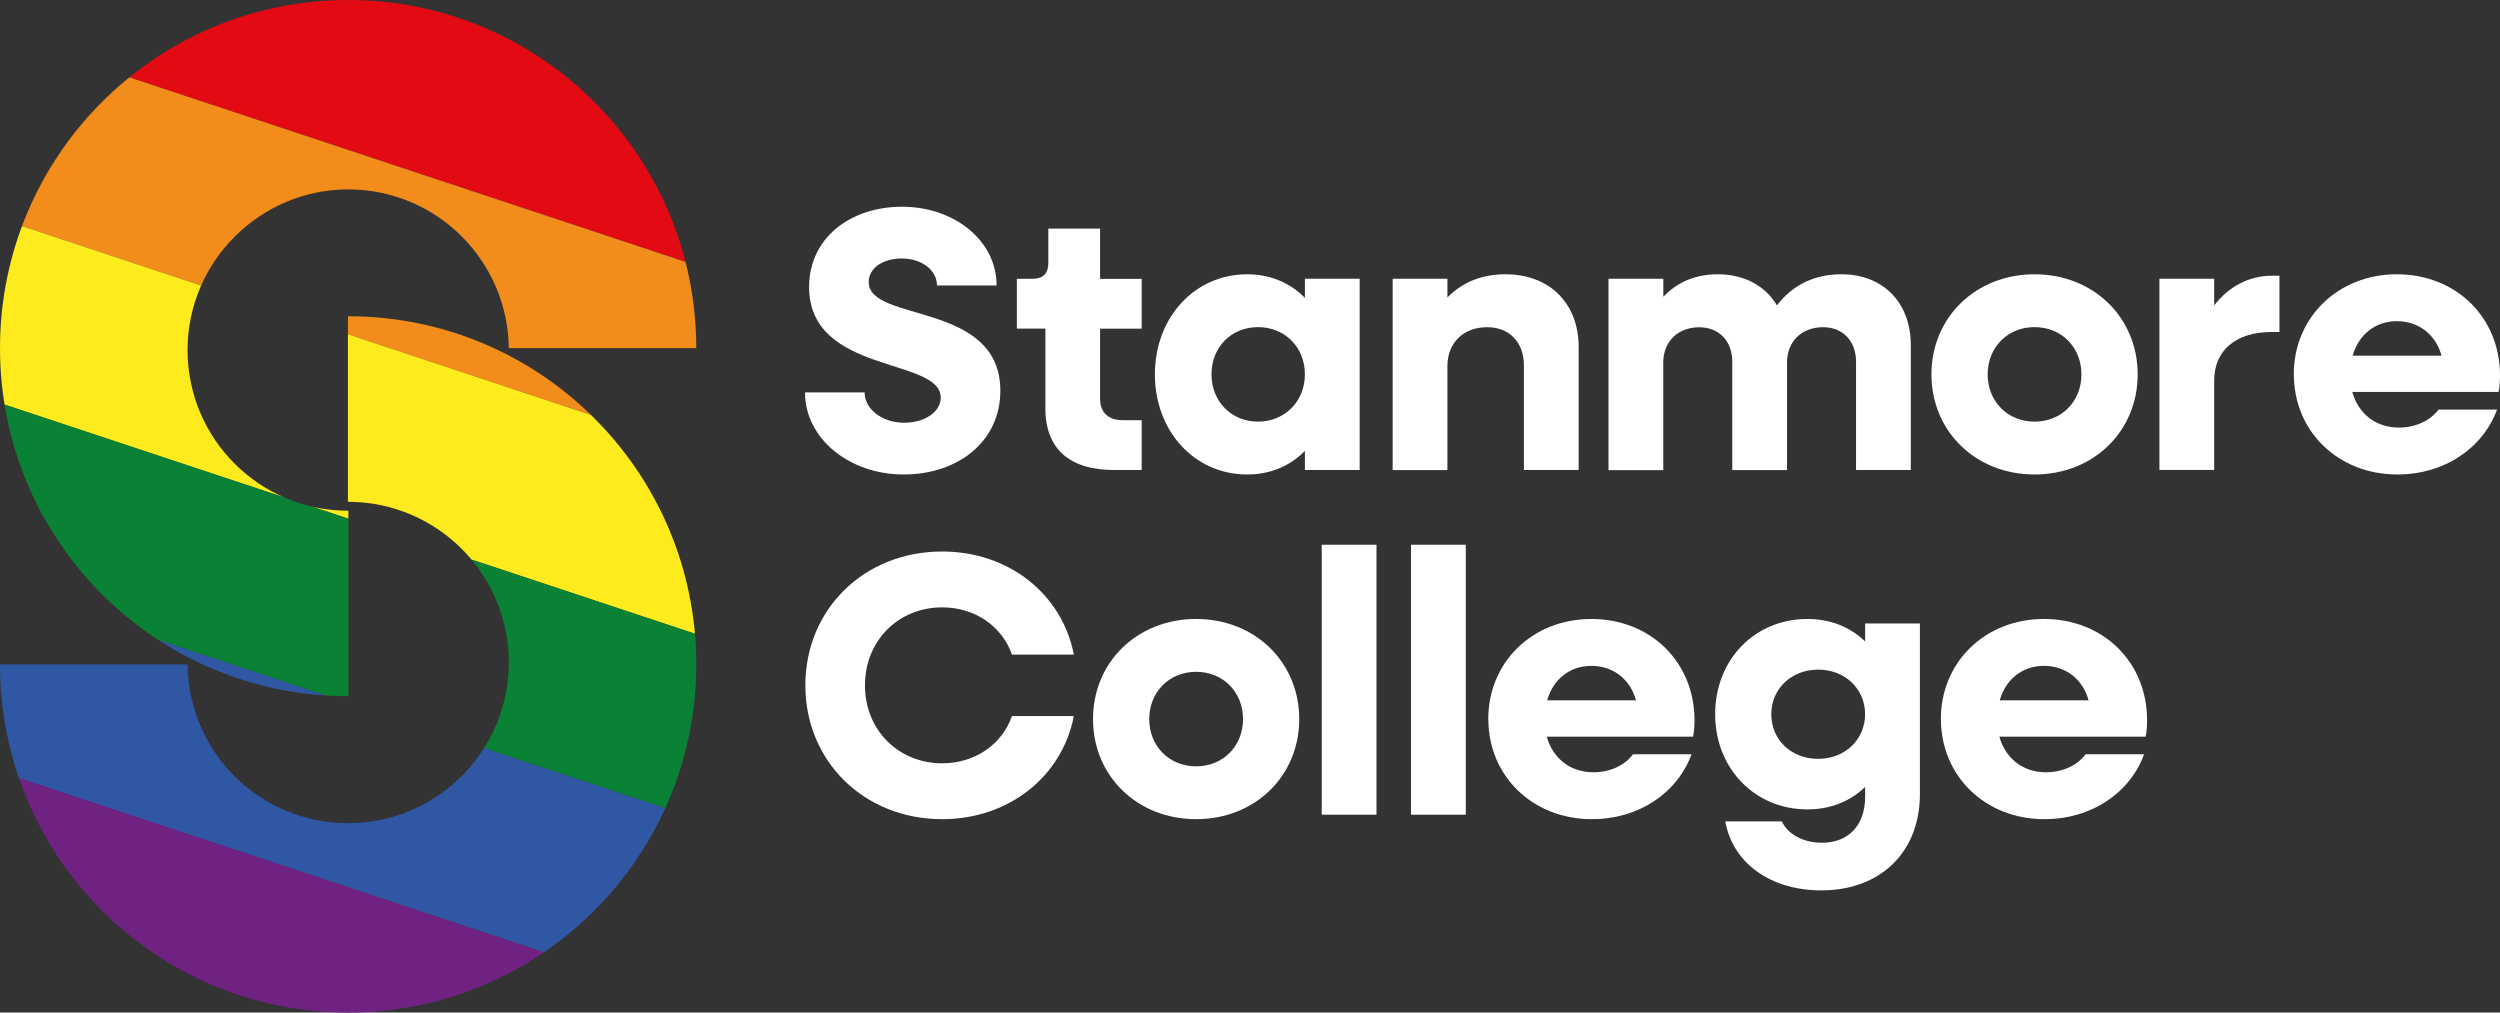
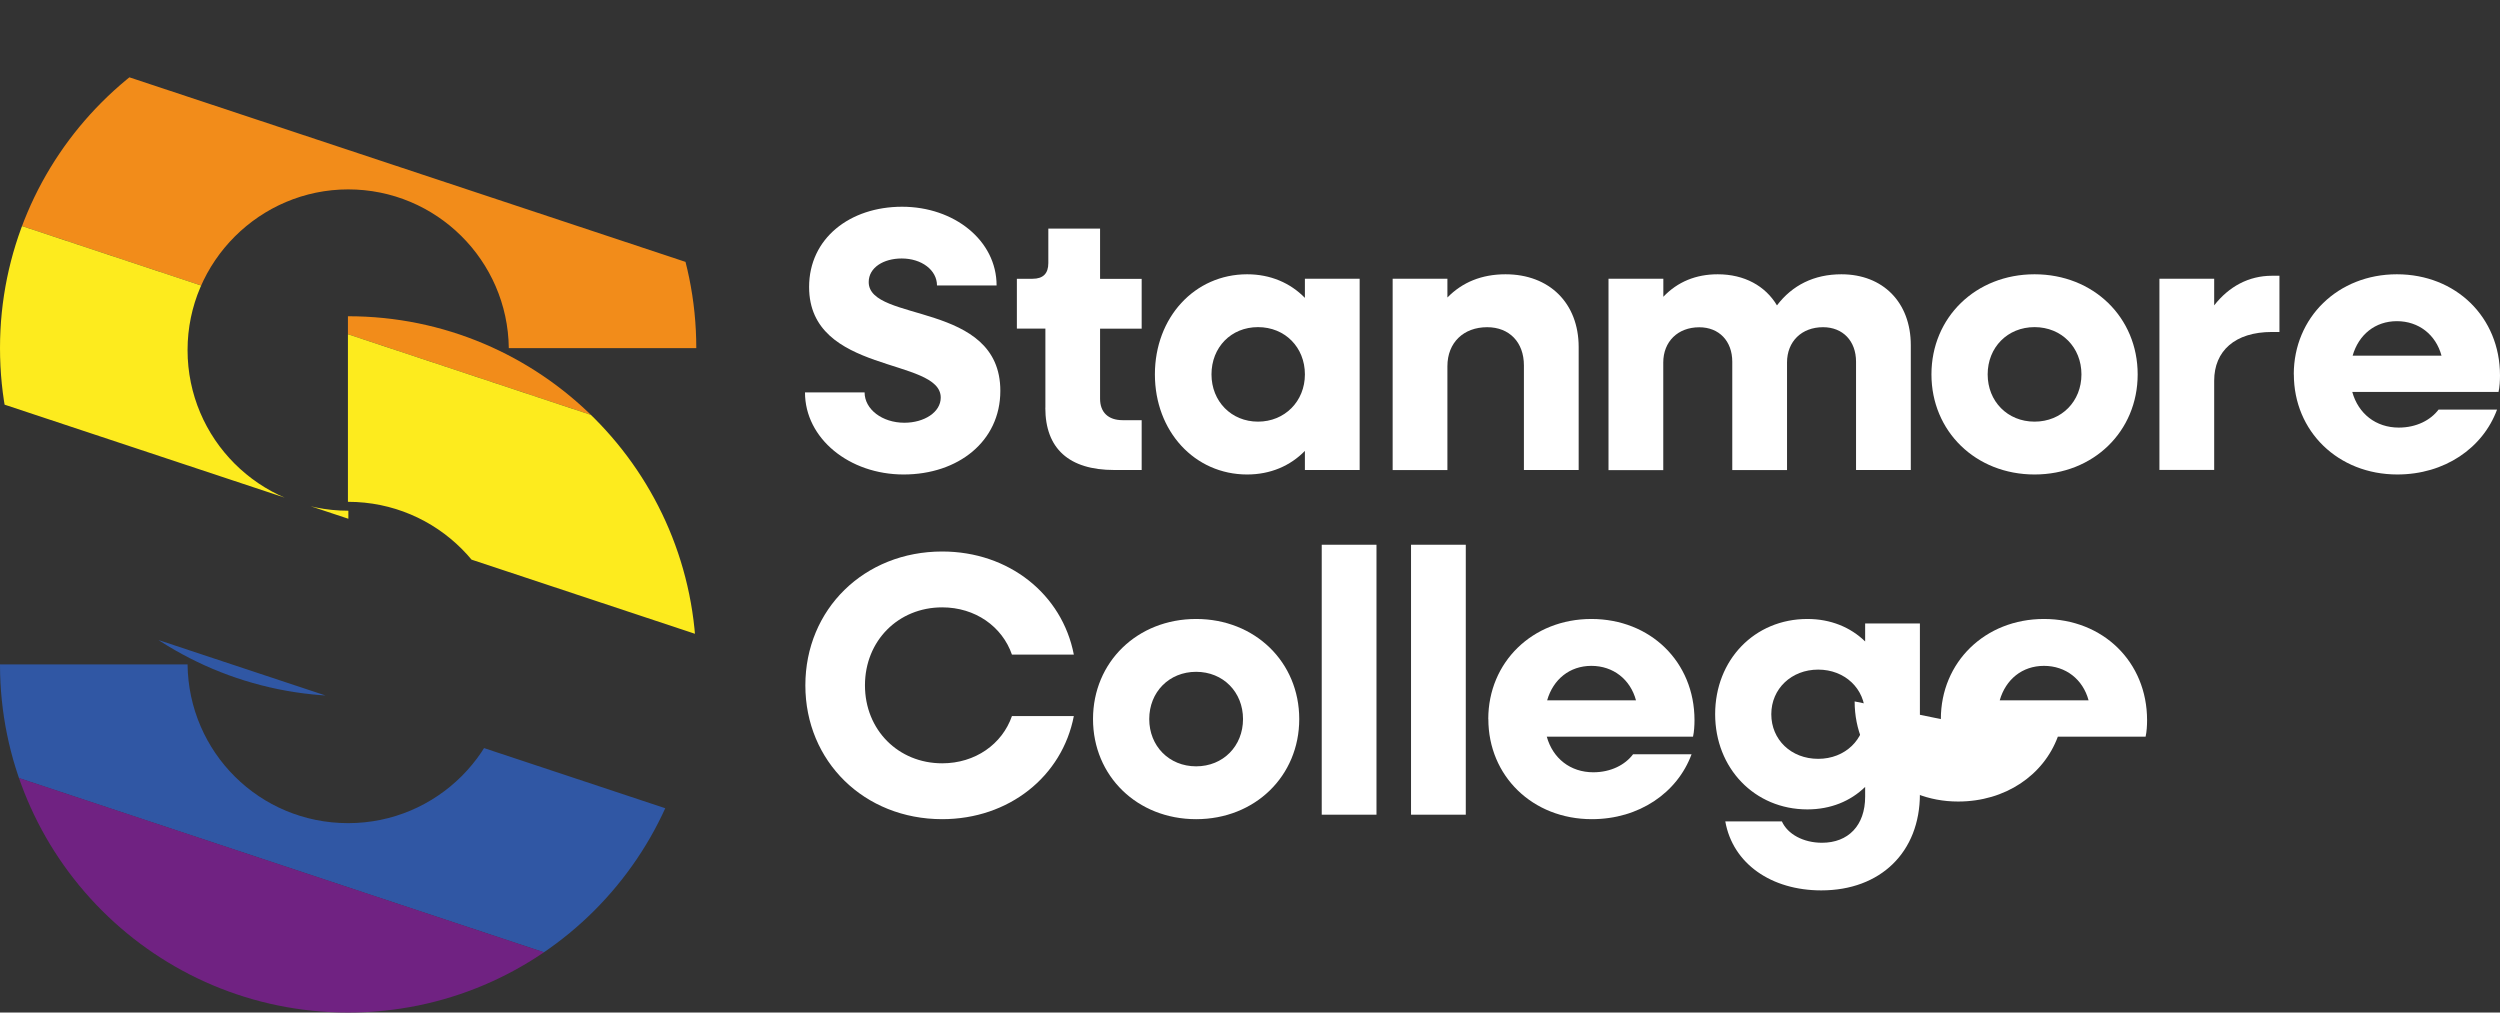
<svg xmlns="http://www.w3.org/2000/svg" id="Layer_1" version="1.1" viewBox="0 0 340.16 137.77">
  <rect x="0" y="0" width="340.16" height="137.77" fill="#333333" stroke="none" />
  <defs>
    <style>
      .st0 {
        fill: none;
      }

      .st1 {
        fill: #0a8236;
      }

      .st2 {
        fill: #e30a13;
      }

      .st3 {
        fill: #f28c1a;
      }

      .st4 {
        fill: #3057a4;
      }

      .st5 {
        fill: #fff;
      }

      .st6 {
        fill: #fdeb1e;
      }

      .st7 {
        fill: #702282;
      }

      .st8 {
        clip-path: url(#clippath);
      }
    </style>
    <clipPath id="clippath">
      <path class="st0" d="M47.4,69.49v25.24h-.03c-26.16,0-47.37-21.21-47.37-47.36S21.21,0,47.37,0s47.37,21.21,47.37,47.37h-25.51c-.14-11.95-9.87-21.6-21.85-21.6s-21.86,9.79-21.86,21.86,9.79,21.86,21.86,21.86h.03,0ZM47.37,68.28c12.07,0,21.86,9.79,21.86,21.86s-9.79,21.86-21.86,21.86-21.71-9.65-21.85-21.6H0c0,26.16,21.21,47.37,47.37,47.37s47.37-21.21,47.37-47.37-21.21-47.37-47.37-47.37h-.03v25.24h.03Z" />
    </clipPath>
  </defs>
  <g>
    <path class="st5" d="M109.53,53.39h8.11c0,2.3,2.4,4.13,5.41,4.13,2.7,0,4.95-1.43,4.95-3.42,0-5.51-17.91-3.11-17.91-15.05,0-6.63,5.56-10.92,12.65-10.92s12.86,4.59,12.86,10.71h-8.11c0-2.09-2.09-3.67-4.8-3.67-2.45,0-4.49,1.22-4.49,3.21,0,5.56,17.91,2.55,17.91,14.8,0,6.89-5.76,11.38-13.16,11.38s-13.42-4.9-13.42-11.17h0Z" />
    <path class="st5" d="M142.24,55.48v-10.77h-3.88v-6.78h2.14c1.43,0,2.14-.71,2.14-2.14v-4.69h7.04v6.84h5.66v6.78h-5.66v9.54c0,1.84,1.12,2.91,3.06,2.91h2.6v6.78h-3.72c-6.17,0-9.39-2.91-9.39-8.47h.01Z" />
    <path class="st5" d="M157.14,50.94c0-7.75,5.41-13.62,12.55-13.62,3.16,0,5.87,1.17,7.86,3.21v-2.6h7.45v26.02h-7.45v-2.6c-1.99,2.04-4.69,3.21-7.86,3.21-7.14,0-12.55-5.87-12.55-13.62ZM177.55,50.94c0-3.67-2.7-6.43-6.38-6.43s-6.33,2.76-6.33,6.43,2.7,6.43,6.33,6.43,6.38-2.76,6.38-6.43Z" />
    <path class="st5" d="M189.49,37.93h7.45v2.55c2.04-2.09,4.69-3.16,7.91-3.16,5.97,0,9.95,3.93,9.95,9.9v16.73h-7.45v-14.23c0-3.16-1.99-5.2-5-5.2-3.21,0-5.41,2.09-5.41,5.31v14.13h-7.45v-26.02h0Z" />
    <path class="st5" d="M218.87,37.93h7.45v2.45c1.94-2.04,4.44-3.06,7.4-3.06,3.62,0,6.48,1.58,8.06,4.23,2.09-2.75,5.05-4.23,8.77-4.23,5.66,0,9.44,3.83,9.44,9.64v16.99h-7.45v-14.74c0-2.81-1.79-4.69-4.49-4.69-2.91,0-4.9,1.94-4.9,4.8v14.64h-7.45v-14.74c0-2.81-1.79-4.69-4.49-4.69-2.91,0-4.9,1.94-4.9,4.8v14.64h-7.45v-26.04Z" />
    <path class="st5" d="M262.8,50.94c0-7.75,6.02-13.62,14.03-13.62s14.03,5.87,14.03,13.62-6.02,13.62-14.03,13.62-14.03-5.87-14.03-13.62ZM283.21,50.94c0-3.67-2.7-6.43-6.38-6.43s-6.38,2.76-6.38,6.43,2.7,6.43,6.38,6.43,6.38-2.76,6.38-6.43Z" />
    <path class="st5" d="M293.82,37.93h7.45v3.62c1.99-2.55,4.69-4.03,7.86-4.03h1.02v7.65h-1.02c-5.05,0-7.86,2.6-7.86,6.63v12.14h-7.45v-26.02h0Z" />
    <path class="st5" d="M312.1,50.94c0-7.75,6.02-13.62,14.03-13.62s14.03,5.82,14.03,13.77c0,.71-.05,1.58-.2,2.24h-19.9c.82,2.96,3.21,4.85,6.33,4.85,2.4,0,4.34-1.02,5.41-2.45h7.96c-1.94,5.25-7.14,8.83-13.57,8.83-8.06,0-14.08-5.87-14.08-13.62h0ZM320.11,48.39h12.09c-.77-2.86-3.11-4.69-6.07-4.69s-5.2,1.84-6.02,4.69Z" />
    <path class="st5" d="M109.58,93.25c0-10.36,8.01-18.21,18.62-18.21,9.08,0,16.33,5.82,17.91,14.03h-8.42c-1.33-3.83-5-6.43-9.49-6.43-5.97,0-10.51,4.54-10.51,10.61s4.54,10.61,10.51,10.61c4.49,0,8.16-2.6,9.49-6.43h8.42c-1.58,8.21-8.83,14.03-17.91,14.03-10.61,0-18.62-7.86-18.62-18.21Z" />
    <path class="st5" d="M148.72,97.84c0-7.75,6.02-13.62,14.03-13.62s14.03,5.87,14.03,13.62-6.02,13.62-14.03,13.62-14.03-5.87-14.03-13.62ZM169.13,97.84c0-3.67-2.7-6.43-6.38-6.43s-6.38,2.76-6.38,6.43,2.7,6.43,6.38,6.43,6.38-2.76,6.38-6.43Z" />
    <path class="st5" d="M179.84,74.12h7.45v36.73h-7.45v-36.73Z" />
    <path class="st5" d="M191.99,74.12h7.45v36.73h-7.45v-36.73Z" />
    <path class="st5" d="M202.5,97.84c0-7.75,6.02-13.62,14.03-13.62s14.03,5.82,14.03,13.77c0,.71-.05,1.58-.2,2.24h-19.9c.82,2.96,3.21,4.85,6.33,4.85,2.4,0,4.34-1.02,5.41-2.45h7.96c-1.94,5.25-7.14,8.83-13.57,8.83-8.06,0-14.08-5.87-14.08-13.62h-.01ZM210.51,95.29h12.09c-.77-2.86-3.11-4.69-6.07-4.69s-5.2,1.84-6.02,4.69h0Z" />
    <path class="st5" d="M233.37,97.18c0-7.4,5.36-12.96,12.55-12.96,3.16,0,5.87,1.12,7.86,3.06v-2.45h7.45v23.21c0,7.91-5.36,13.11-13.42,13.11-6.78,0-12.04-3.62-13.06-9.39h7.7c.77,1.73,2.91,2.91,5.46,2.91,3.57,0,5.87-2.35,5.87-6.27v-1.33c-1.99,1.94-4.69,3.06-7.86,3.06-7.19,0-12.55-5.61-12.55-12.96h0ZM253.77,97.18c0-3.47-2.75-6.07-6.38-6.07s-6.38,2.6-6.38,6.07,2.7,6.07,6.38,6.07,6.38-2.65,6.38-6.07Z" />
-     <path class="st5" d="M264.08,97.84c0-7.75,6.02-13.62,14.03-13.62s14.03,5.82,14.03,13.77c0,.71-.05,1.58-.2,2.24h-19.9c.82,2.96,3.21,4.85,6.33,4.85,2.4,0,4.34-1.02,5.41-2.45h7.96c-1.94,5.25-7.14,8.83-13.57,8.83-8.06,0-14.08-5.87-14.08-13.62h0ZM272.09,95.29h12.09c-.77-2.86-3.11-4.69-6.07-4.69s-5.2,1.84-6.02,4.69Z" />
+     <path class="st5" d="M264.08,97.84c0-7.75,6.02-13.62,14.03-13.62s14.03,5.82,14.03,13.77c0,.71-.05,1.58-.2,2.24h-19.9h7.96c-1.94,5.25-7.14,8.83-13.57,8.83-8.06,0-14.08-5.87-14.08-13.62h0ZM272.09,95.29h12.09c-.77-2.86-3.11-4.69-6.07-4.69s-5.2,1.84-6.02,4.69Z" />
  </g>
  <g class="st8">
    <g>
-       <rect class="st2" x="-67.68" y="1.15" width="261.48" height="23.81" transform="translate(7.32 -19.2) rotate(18.36)" />
      <rect class="st3" x="-75.18" y="23.75" width="261.48" height="23.81" transform="translate(14.06 -15.68) rotate(18.36)" />
      <rect class="st6" x="-82.68" y="46.35" width="261.48" height="23.81" transform="translate(20.79 -12.17) rotate(18.36)" />
-       <rect class="st1" x="-90.17" y="68.94" width="261.48" height="23.81" transform="translate(27.53 -8.66) rotate(18.36)" />
      <rect class="st4" x="-97.67" y="91.54" width="261.48" height="23.81" transform="translate(34.26 -5.15) rotate(18.36)" />
      <rect class="st7" x="-105.09" y="114.16" width="261.48" height="23.81" transform="translate(41.01 -1.67) rotate(18.36)" />
    </g>
  </g>
</svg>